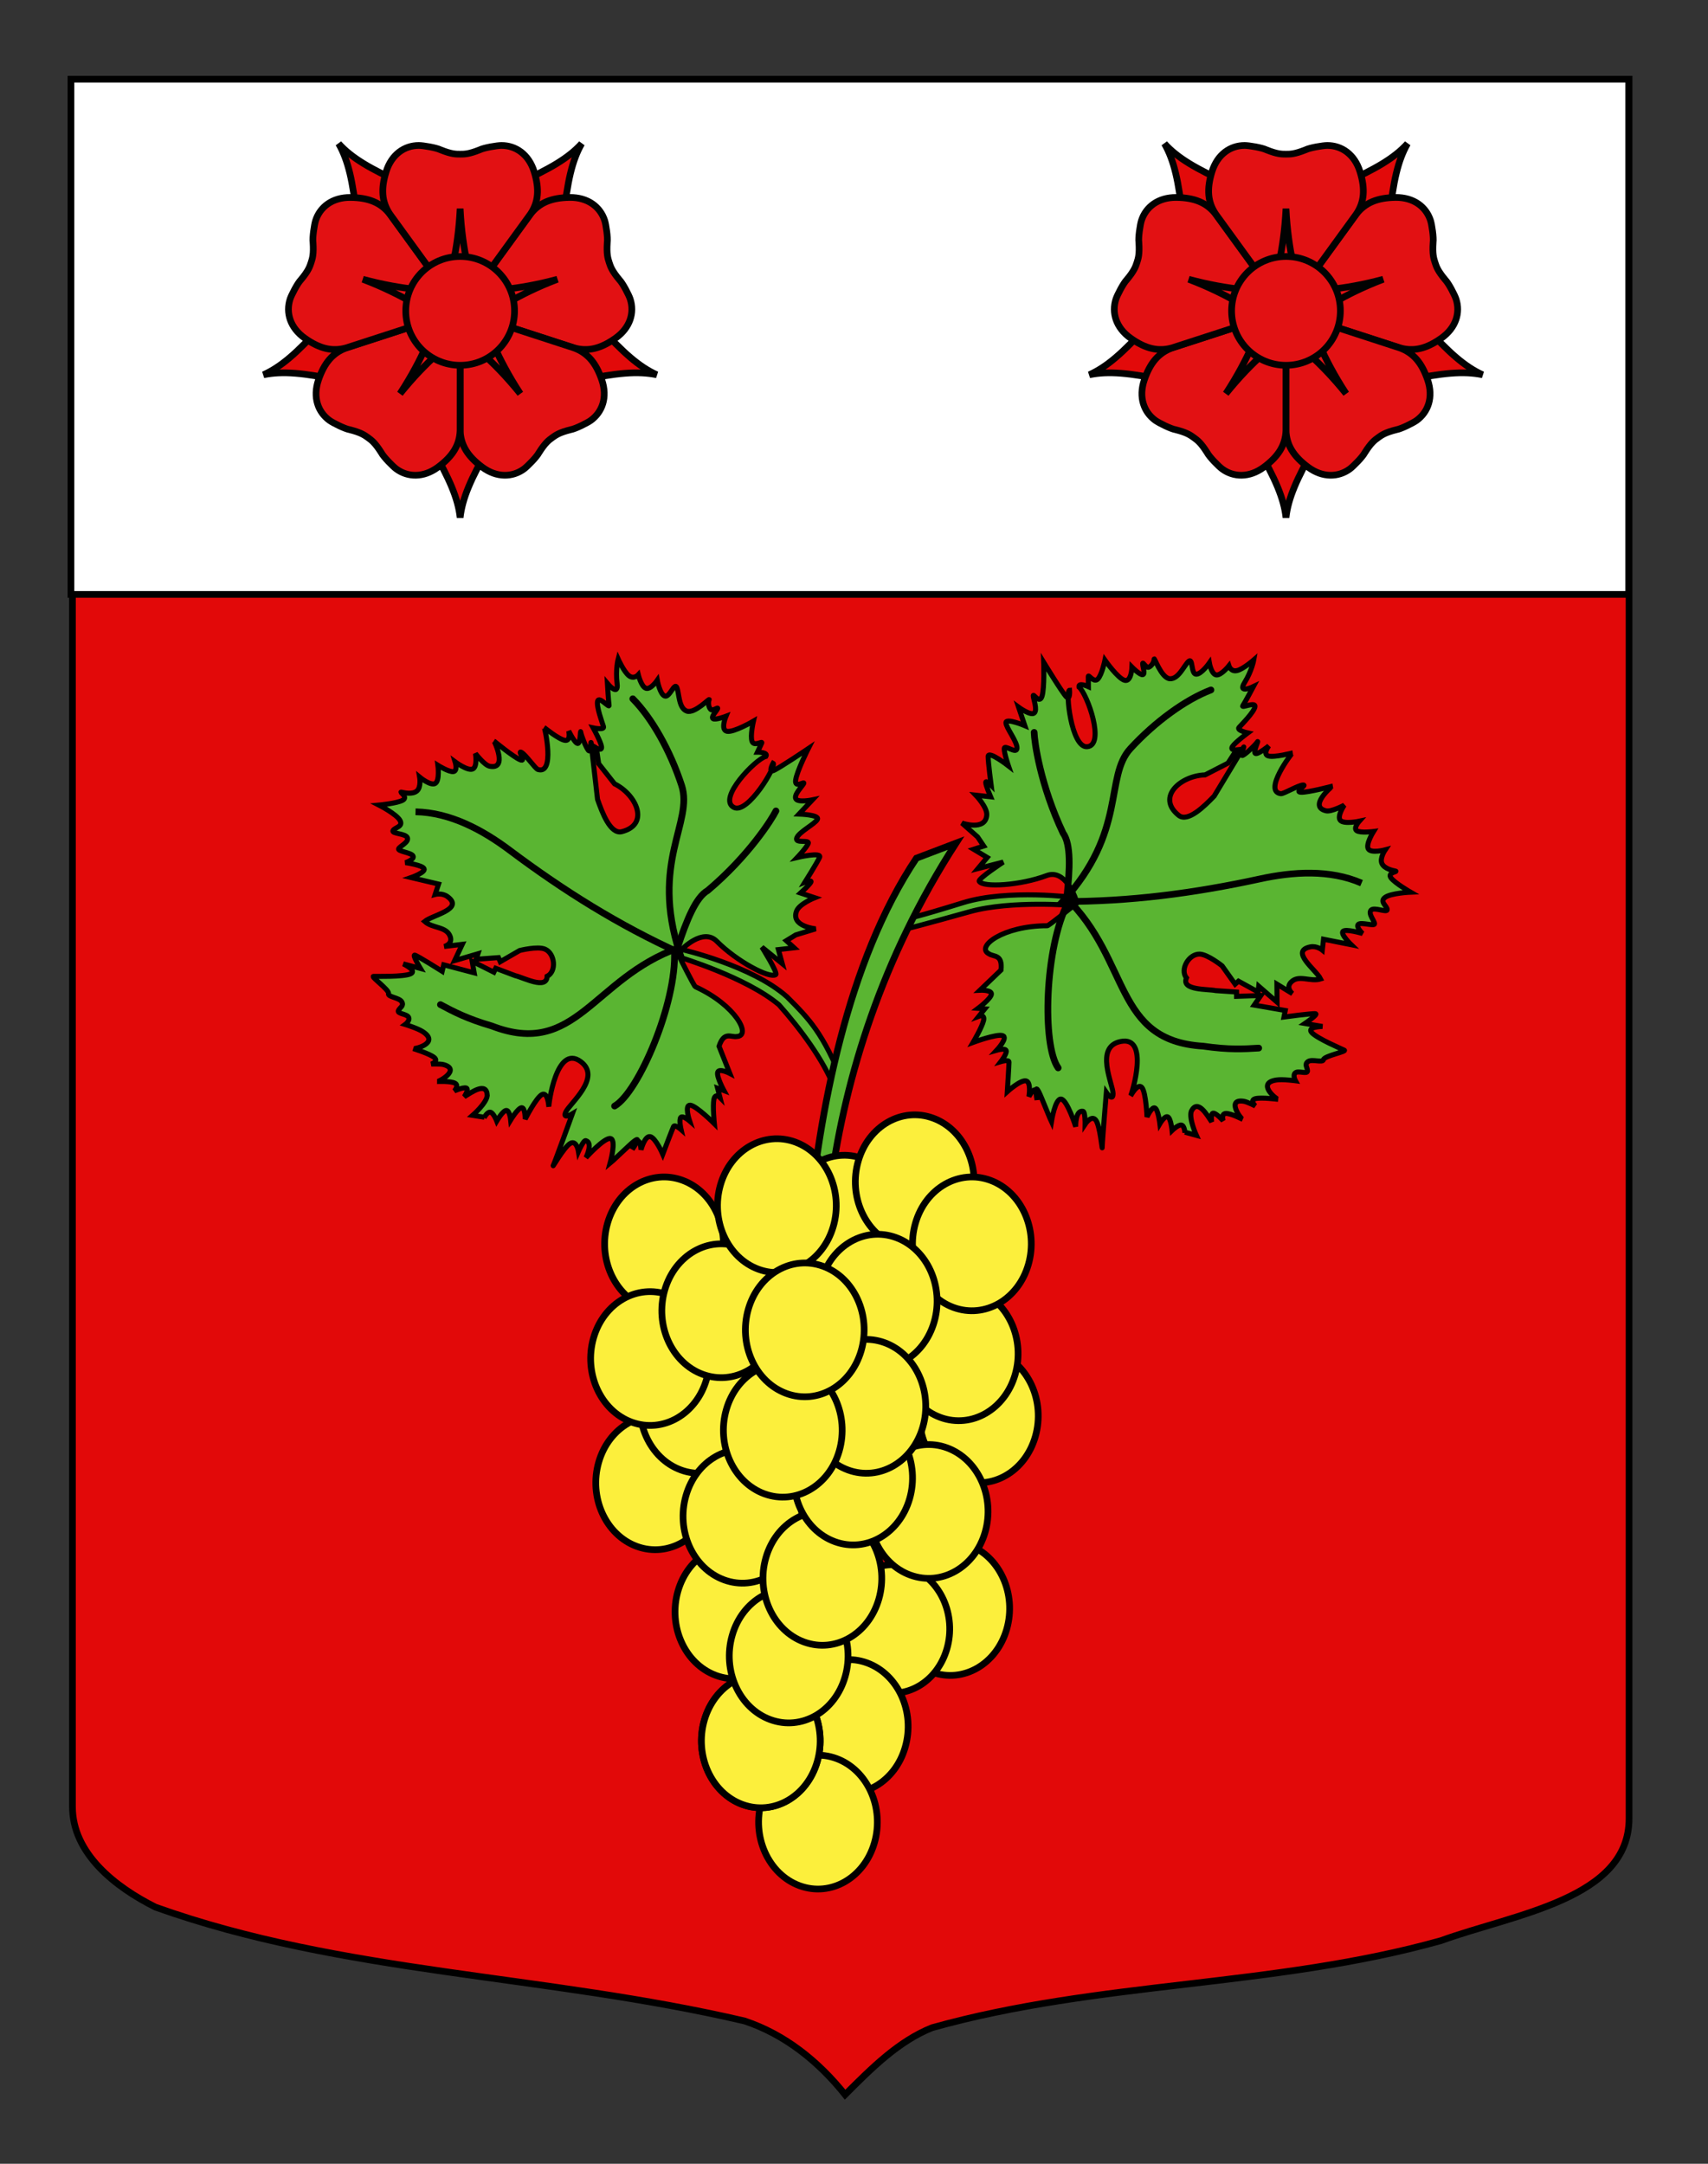
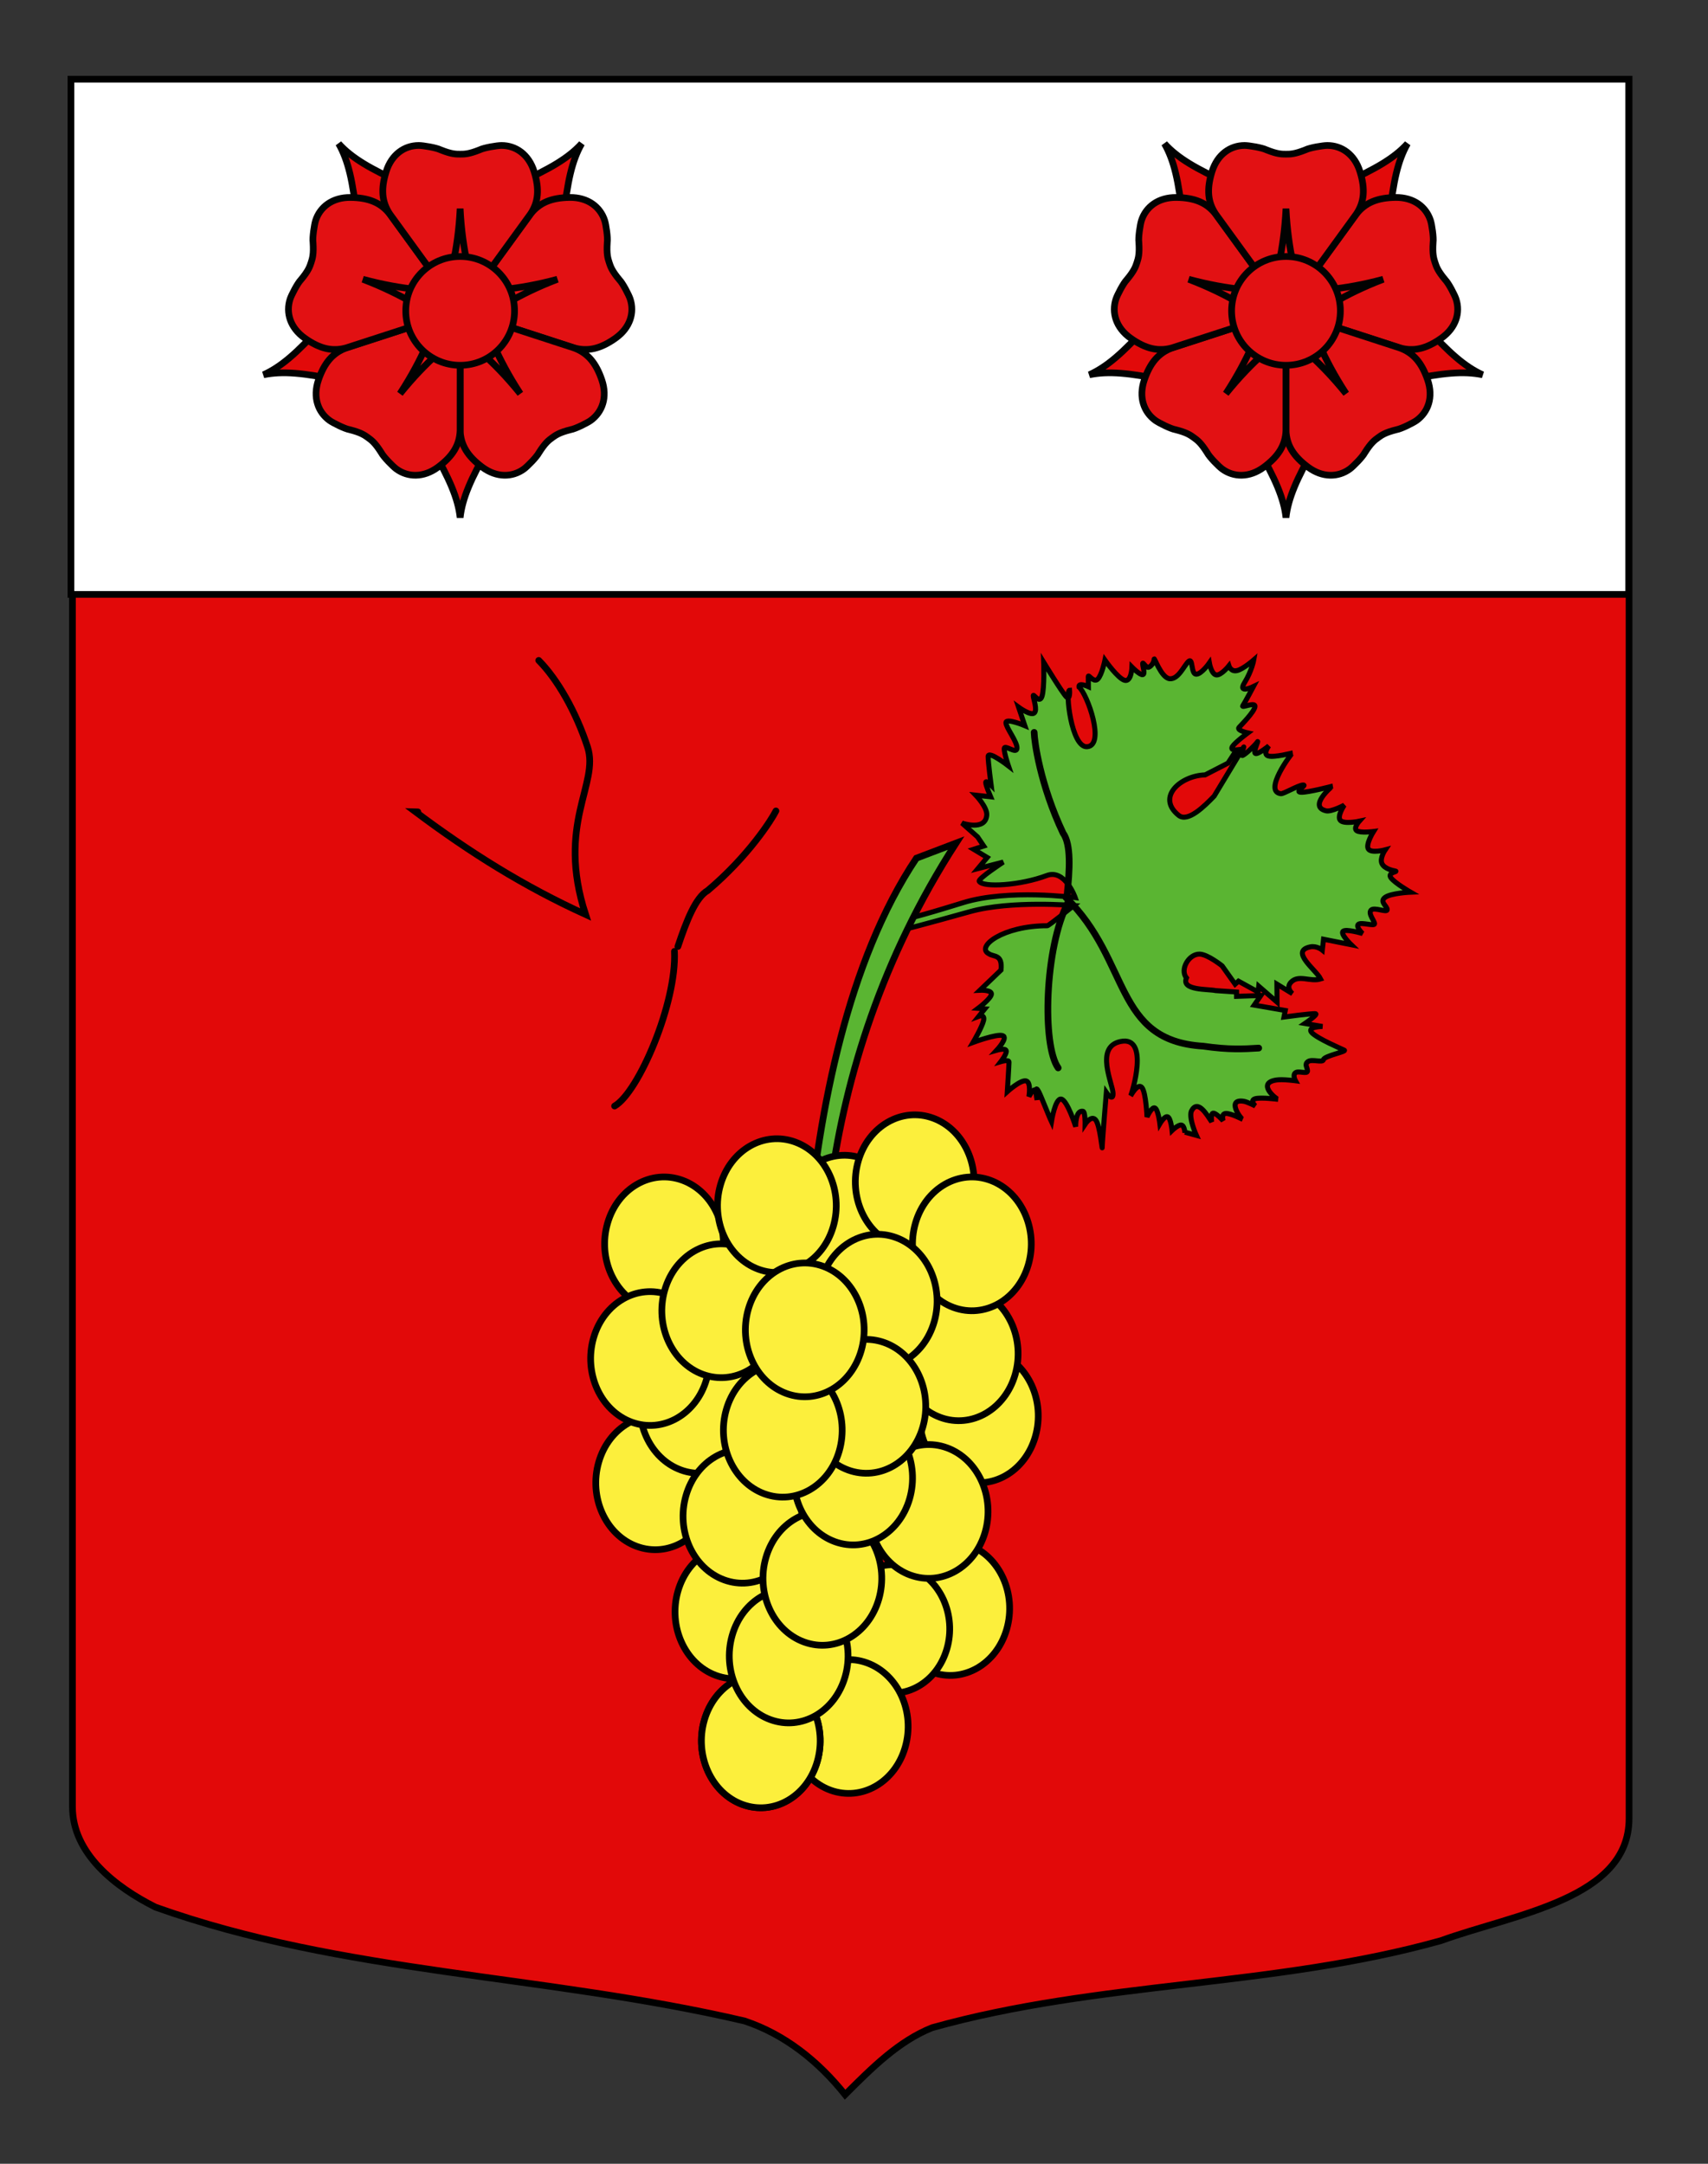
<svg xmlns="http://www.w3.org/2000/svg" version="1.1" id="Autre_blason" x="0px" y="0px" width="255.118px" height="323.15px" viewBox="0 0 255.118 323.15" enable-background="new 0 0 255.118 323.15" xml:space="preserve">
  <rect x="0" y="0" width="255.118" height="323.15" fill="#333333" stroke="none" />
  <path id="Contour_blason" fill="#E20909" stroke="#000000" d="M10.823,11.827c78,0,154.505,0,232.505,0  c0,135.583,0,149.083,0,259.75c0,12.043-17.098,14.25-28.1,18.25c-25,7-51,6-76,13c-5,2-9,6-12.999,10c-4-5-9-9-15-11  c-30-7-60-7-88-17c-6-3-12.406-8-12.406-15C10.823,246.286,10.823,148.202,10.823,11.827z" />
  <rect x="10.598" y="11.828" fill="#FFFFFF" stroke="#000000" width="232.673" height="76.942" />
  <g id="Rose">
    <g>
      <path id="Epine_5_1_" fill="#E20A0A" stroke="#010202" d="M183.133,47.287l-11.831,1.451c-3.525,3.881-5.904,6.021-8.587,7.234    c2.882-0.595,6.066-0.262,11.198,0.804l10.426-5.78L183.133,47.287z" />
      <path id="Epine_4_1_" fill="#E20A0A" stroke="#010202" d="M188.503,38.183l-5.039-10.804c-4.776-2.153-7.549-3.755-9.531-5.931    c1.457,2.558,2.125,5.688,2.695,10.899l8.72,8.128L188.503,38.183z" />
      <path id="Epine_3_1_" fill="#E20A0A" stroke="#010202" d="M198.82,40.476l8.72-8.129c0.57-5.21,1.238-8.341,2.694-10.899    c-1.982,2.176-4.754,3.778-9.531,5.931l-5.039,10.805L198.82,40.476z" />
      <path id="Epine_2_1_" fill="#E20A0A" stroke="#010202" d="M199.828,50.996l10.425,5.78c5.133-1.066,8.316-1.399,11.198-0.805    c-2.682-1.213-5.061-3.354-8.586-7.234l-11.832-1.451L199.828,50.996z" />
      <path id="Epine_1_1_" fill="#E20A0A" stroke="#010202" d="M190.133,55.205l-2.276,11.703c2.602,4.551,3.901,7.477,4.227,10.402    c0.326-2.926,1.625-5.851,4.227-10.402l-2.277-11.703H190.133z" />
    </g>
    <g>
      <path id="Petale_5_1_" fill="#E21113" stroke="#010202" d="M213.669,32.922c-0.652-2.009-2.492-3.463-5.217-3.432    c-2.723,0.031-4.529,0.786-5.859,2.481l-10.51,14.459l17.003,5.518c2.071,0.59,3.975,0.14,6.198-1.437    c2.222-1.576,2.855-3.833,2.202-5.842c-0.2-0.618-1.112-2.373-1.622-2.891c-1.121-1.345-1.321-1.963-1.522-2.582    c-0.201-0.618-0.401-1.236-0.285-2.983C214.164,35.496,213.871,33.54,213.669,32.922z" />
      <path id="Petale_4_1_" fill="#E21113" stroke="#010202" d="M211.6,62.785c1.709-1.243,2.524-3.441,1.651-6.023    c-0.871-2.581-2.146-4.065-4.168-4.803l-17-5.529l0.005,17.875c0.078,2.154,1.097,3.824,3.281,5.451s4.528,1.532,6.237,0.29    c0.525-0.383,1.912-1.791,2.248-2.438c0.933-1.479,1.459-1.863,1.984-2.244c0.527-0.383,1.052-0.766,2.749-1.194    C209.304,64.05,211.074,63.167,211.6,62.785z" />
      <path id="Petale_3_1_" fill="#E21113" stroke="#010202" d="M182.559,70.045c1.708,1.242,4.052,1.336,6.237-0.29    c2.186-1.626,3.202-3.297,3.281-5.451l0.005-17.875l-16.999,5.529c-2.023,0.738-3.298,2.222-4.17,4.803    c-0.871,2.582-0.058,4.78,1.652,6.023c0.526,0.381,2.295,1.265,3.012,1.385c1.697,0.428,2.223,0.812,2.749,1.194    c0.526,0.381,1.052,0.764,1.984,2.244C180.647,68.253,182.035,69.663,182.559,70.045z" />
      <path id="Petale_2_1_" fill="#E21113" stroke="#010202" d="M166.681,44.669c-0.653,2.009-0.02,4.267,2.203,5.842    c2.221,1.577,4.126,2.027,6.197,1.437l17.002-5.518l-10.512-14.459c-1.328-1.696-3.134-2.45-5.858-2.48    c-2.724-0.032-4.563,1.421-5.216,3.431c-0.201,0.618-0.495,2.574-0.388,3.292c0.116,1.747-0.085,2.364-0.286,2.983    c-0.201,0.618-0.401,1.236-1.521,2.581C167.793,42.296,166.882,44.051,166.681,44.669z" />
      <path id="Petale_1_1_" fill="#E21113" stroke="#010202" d="M185.908,21.726c-2.113,0-4.062,1.3-4.875,3.9    c-0.814,2.6-0.653,4.55,0.549,6.338l10.501,14.465l10.503-14.465c1.202-1.788,1.359-3.738,0.549-6.338    c-0.811-2.601-2.764-3.9-4.876-3.9c-0.649,0-2.601,0.325-3.252,0.649c-1.624,0.649-2.275,0.649-2.925,0.649    c-0.648,0-1.301,0-2.926-0.649C188.507,22.051,186.557,21.726,185.908,21.726z" />
    </g>
    <g>
      <path id="Pointe_5_1_" fill="#E21113" stroke="#010202" d="M206.613,41.708c-6.283,1.7-10.394,1.669-13.686,2.055l1.406,4.327    C197.223,46.469,200.531,44.026,206.613,41.708z" />
      <path id="Pointe_4_1_" fill="#E21113" stroke="#010202" d="M201.064,58.79c-3.56-5.452-4.8-9.372-6.184-12.383l-3.682,2.676    C193.634,51.329,196.978,53.721,201.064,58.79z" />
      <path id="Pointe_3_1_" fill="#E21113" stroke="#010202" d="M183.104,58.79c4.083-5.068,7.429-7.461,9.864-9.707l-3.681-2.676    C187.902,49.418,186.662,53.338,183.104,58.79z" />
      <path id="Pointe_2_1_" fill="#E21113" stroke="#010202" d="M177.554,41.708c6.082,2.318,9.391,4.76,12.28,6.383l1.406-4.327    C187.949,43.377,183.837,43.408,177.554,41.708z" />
      <path id="Pointe_1_1_" fill="#E21113" stroke="#010202" d="M192.083,31.153c-0.325,6.5-1.625,10.401-2.275,13.651h4.551    C193.708,41.554,192.409,37.653,192.083,31.153z" />
    </g>
    <circle id="Coeur_1_" fill="#E21113" stroke="#010202" cx="192.083" cy="46.429" r="8.125" />
  </g>
  <g id="Rose_1_">
    <g>
      <path id="Epine_5_2_" fill="#E20A0A" stroke="#010202" d="M59.78,47.287l-11.831,1.451c-3.525,3.881-5.904,6.021-8.587,7.234    c2.882-0.595,6.066-0.262,11.198,0.804l10.426-5.78L59.78,47.287z" />
      <path id="Epine_4_2_" fill="#E20A0A" stroke="#010202" d="M65.15,38.183l-5.039-10.804c-4.776-2.153-7.549-3.755-9.531-5.931    c1.457,2.558,2.125,5.688,2.695,10.899l8.72,8.128L65.15,38.183z" />
      <path id="Epine_3_2_" fill="#E20A0A" stroke="#010202" d="M75.467,40.476l8.72-8.129c0.57-5.21,1.238-8.341,2.694-10.899    c-1.982,2.176-4.754,3.778-9.531,5.931l-5.039,10.805L75.467,40.476z" />
-       <path id="Epine_2_2_" fill="#E20A0A" stroke="#010202" d="M76.475,50.996l10.425,5.78c5.133-1.066,8.316-1.399,11.198-0.805    c-2.682-1.213-5.061-3.354-8.586-7.234L77.68,47.286L76.475,50.996z" />
      <path id="Epine_1_2_" fill="#E20A0A" stroke="#010202" d="M66.78,55.205l-2.276,11.703c2.602,4.551,3.901,7.477,4.227,10.402    c0.326-2.926,1.625-5.851,4.227-10.402L70.68,55.205H66.78z" />
    </g>
    <g>
      <path id="Petale_5_2_" fill="#E21113" stroke="#010202" d="M90.316,32.922c-0.652-2.009-2.492-3.463-5.217-3.432    c-2.723,0.031-4.529,0.786-5.859,2.481L68.73,46.43l17.003,5.518c2.071,0.59,3.975,0.14,6.198-1.437    c2.222-1.576,2.855-3.833,2.202-5.842c-0.2-0.618-1.112-2.373-1.622-2.891c-1.121-1.345-1.321-1.963-1.522-2.582    c-0.201-0.618-0.401-1.236-0.285-2.983C90.811,35.496,90.518,33.54,90.316,32.922z" />
      <path id="Petale_4_2_" fill="#E21113" stroke="#010202" d="M88.247,62.785c1.709-1.243,2.524-3.441,1.651-6.023    c-0.871-2.581-2.146-4.065-4.168-4.803l-17-5.529l0.005,17.875c0.078,2.154,1.097,3.824,3.281,5.451s4.528,1.532,6.237,0.29    c0.525-0.383,1.912-1.791,2.248-2.438c0.933-1.479,1.459-1.863,1.984-2.244c0.527-0.383,1.052-0.766,2.749-1.194    C85.951,64.05,87.721,63.167,88.247,62.785z" />
      <path id="Petale_3_2_" fill="#E21113" stroke="#010202" d="M59.206,70.045c1.708,1.242,4.052,1.336,6.237-0.29    c2.186-1.626,3.202-3.297,3.281-5.451l0.005-17.875L51.73,51.959c-2.023,0.738-3.298,2.222-4.17,4.803    c-0.871,2.582-0.058,4.78,1.652,6.023c0.526,0.381,2.295,1.265,3.012,1.385c1.697,0.428,2.223,0.812,2.749,1.194    c0.526,0.381,1.052,0.764,1.984,2.244C57.294,68.253,58.682,69.663,59.206,70.045z" />
      <path id="Petale_2_2_" fill="#E21113" stroke="#010202" d="M43.328,44.669c-0.653,2.009-0.02,4.267,2.203,5.842    c2.221,1.577,4.126,2.027,6.197,1.437l17.002-5.518L58.219,31.972c-1.328-1.696-3.134-2.45-5.858-2.48    c-2.724-0.032-4.563,1.421-5.216,3.431c-0.201,0.618-0.495,2.574-0.388,3.292c0.116,1.747-0.085,2.364-0.286,2.983    c-0.201,0.618-0.401,1.236-1.521,2.581C44.44,42.296,43.529,44.051,43.328,44.669z" />
      <path id="Petale_1_2_" fill="#E21113" stroke="#010202" d="M62.555,21.726c-2.113,0-4.062,1.3-4.875,3.9    c-0.814,2.6-0.653,4.55,0.549,6.338L68.729,46.43l10.503-14.465c1.202-1.788,1.359-3.738,0.549-6.338    c-0.811-2.601-2.764-3.9-4.876-3.9c-0.649,0-2.601,0.325-3.252,0.649c-1.624,0.649-2.275,0.649-2.925,0.649    c-0.648,0-1.301,0-2.926-0.649C65.154,22.051,63.204,21.726,62.555,21.726z" />
    </g>
    <g>
      <path id="Pointe_5_2_" fill="#E21113" stroke="#010202" d="M83.26,41.708c-6.283,1.7-10.394,1.669-13.686,2.055l1.406,4.327    C73.87,46.469,77.178,44.026,83.26,41.708z" />
      <path id="Pointe_4_2_" fill="#E21113" stroke="#010202" d="M77.711,58.79c-3.56-5.452-4.8-9.372-6.184-12.383l-3.682,2.676    C70.281,51.329,73.625,53.721,77.711,58.79z" />
      <path id="Pointe_3_2_" fill="#E21113" stroke="#010202" d="M59.751,58.79c4.083-5.068,7.429-7.461,9.864-9.707l-3.681-2.676    C64.549,49.418,63.309,53.338,59.751,58.79z" />
      <path id="Pointe_2_2_" fill="#E21113" stroke="#010202" d="M54.201,41.708c6.082,2.318,9.391,4.76,12.28,6.383l1.406-4.327    C64.596,43.377,60.484,43.408,54.201,41.708z" />
      <path id="Pointe_1_2_" fill="#E21113" stroke="#010202" d="M68.73,31.153c-0.325,6.5-1.625,10.401-2.275,13.651h4.551    C70.355,41.554,69.056,37.653,68.73,31.153z" />
    </g>
    <circle id="Coeur_2_" fill="#E21113" stroke="#010202" cx="68.73" cy="46.429" r="8.125" />
  </g>
  <g id="Grappe_de_raisin">
    <g id="Feuille_G">
-       <path id="Feuille" fill="#5AB532" stroke="#000000" stroke-width="0.75" d="M124.622,162.466    c-1.599-4.13-5.063-8.794-8.261-12.392c-4.874-4.124-14.857-7.12-14.857-7.12s2.161,4.315,2.354,4.405    c6.032,2.752,8.441,7.319,6.209,7.437c-0.91,0.154-1.899-0.83-2.667,1.457l1.611,4.057c0,0-1.587-0.825-1.807-0.182    c-0.217,0.642,0.931,2.75,0.931,2.75l-0.947-0.352l0.354,1.38c0,0-0.695-0.708-0.906,0.27c-0.21,0.974,0.064,3.64,0.064,3.64    s-2.667-2.656-3.593-2.761c-0.925-0.102-0.106,2.355-0.106,2.355s-0.989-0.857-1.305-0.536c-0.317,0.321,0.032,1.821,0.032,1.821    s-0.942-0.832-1.126-0.444c-0.182,0.391-1.606,4.126-1.606,4.126s-1.067-2.46-1.878-2.625c-0.814-0.165-1.37,1.964-1.37,1.964    s-0.07-1.271-0.399-1.285c-0.326-0.015-0.91,1.229-0.91,1.229s2.053-2.945-0.539-0.512c-2.588,2.433-2.773,2.581-2.773,2.581    s0.974-3.48,0.073-3.693c-0.901-0.21-3.677,2.851-3.677,2.851s1.113-2.243-0.026-2.539c-0.347-0.094-1.094,1.617-1.094,1.617    s-0.27-1.731-1.209-1.208c-0.942,0.521-2.829,3.88-2.552,3.294c0.276-0.586,2.853-7.717,2.853-7.717s-1.53,0.921-0.99-0.254    c0.577-1.262,5.452-5.185,2.217-7.55c-3.619-2.647-4.787,6.411-4.742,6.767c0,0-0.141-2.298-1.026-1.833    c-0.883,0.461-2.51,3.675-2.51,3.675s0.015-1.739-0.528-1.708c-0.543,0.03-1.638,1.826-1.638,1.826s-0.147-1.459-0.667-1.416    c-0.521,0.042-1.414,1.578-1.414,1.578s-0.464-1.198-0.938-1.313c-0.472-0.117-0.956,0.845-0.956,0.845l0.047-0.096l-1.758-0.279    c0,0,2.089-1.819,2.187-2.972c-0.081-2.103-2.32-0.493-3.432,0.185c0,0,0.775-1.176,0.28-1.303    c-0.495-0.127-1.764,0.441-1.764,0.441s0.74-0.803,0.099-1.155c-0.64-0.35-2.66-0.252-2.66-0.252    c0.335,0.02,3.539-1.797,0.965-2.523c-0.483-0.137-1.851-0.083-1.851-0.083s1.131-0.396,0.457-0.974    c-0.675-0.577-3.151-1.336-3.151-1.336c0.268,0.091,4.027-0.843,1.416-2.539c-0.763-0.495-2.611-1.066-2.611-1.066    s0.759-0.553,0.505-1.072c-0.257-0.518-1.757-0.519-1.53-1.004c0.231-0.486,0.876-0.677,0.508-1.311    c-0.369-0.634-2.118-0.699-1.979-1.229c0.141-0.534-2.691-2.554-2.237-2.567c0.451-0.013,4.401,0.099,5.511-0.367    c1.107-0.465-1.075-1.5-1.075-1.5l2.57,0.685c0,0-1.25-2.072-0.845-1.989c0.407,0.083,4.093,2.412,4.093,2.412l0.229-0.965    l4.554,1.196l-0.303-1.718l3.24,1.622l0.274-0.583l2.925,1.106c1.128,0.235,4.717,2.167,4.753,0.091    c1.453-0.715,1.178-3.427-0.321-4.059c-1.116-0.47-3.772,0.205-3.772,0.205l-2.901,1.676l-0.267-0.614l-3.345,0.25l0.276-0.822    l-3.483,1.022l1.145-2.434l-2.711,0.327c0,0,1.31-0.323,0.916-1.468c-0.544-1.565-2.633-1.198-3.824-2.275    c1.183-0.971,5.947-1.835,3.414-3.706c-0.817-0.603-1.849-0.325-1.849-0.325l0.509-1.549l-4.101-0.974c0,0,2.16-0.752,1.948-1.307    c-0.208-0.557-2.792-0.917-2.792-0.917s1.392-0.477,1.135-0.997c-0.254-0.519-2.341-0.689-2.157-1.081    c0.183-0.39,1.529-0.95,1.32-1.625c-0.21-0.676-2.389-0.594-2.159-1.08c0.229-0.487,1.572-0.566,1.051-1.521    c-0.523-0.955-3.147-2.296-3.147-2.296s2.738-0.256,3.572-0.738c0.838-0.483-0.625-1.276-0.216-1.193    c0.404,0.083,1.624,0.393,2.302-0.169c0.682-0.56,0.42-2.075,0.42-2.075s1.661,1.372,2.342,0.933    c0.68-0.441,0.383-2.698,0.383-2.698s1.695,1.061,2.341,0.932c0.644-0.127,0.236-1.445,0.236-1.445s1.853,1.379,2.611,1.068    c0.759-0.313,0.423-2.315,0.423-2.315s1.323,1.735,2.108,1.896c2.757,0.567,0.722-3.729,0.659-3.762c0,0,2.885,2.379,3.908,2.801    c1.024,0.422-0.476-1.473,0.188-1.111c0.664,0.364,2.069,2.436,2.462,2.559c2.592,0.817,1.045-6.215,0.947-6.265    c0,0,2.189,1.791,3.1,1.915c0.915,0.127,0.554-1.407,0.554-1.407s0.889,1.83,1.341,1.874c0.45,0.045,0.378-2.218,0.462-1.692    c0.086,0.524,0.763,2.277,1.155,2.744c0.392,0.469,0.331-2.12,0.413-0.876l0.937,8.169c0.69,1.968,1.917,5.261,3.628,4.827    c4.195-1.066,2.217-5.506-1.085-7.143l-2.372-3.011l-0.344-2.338c0,0,0.888,0.535,0.769-0.218    c-0.118-0.75-1.243-2.789-1.243-2.789s1.713,0.377,1.537-0.193c-0.18-0.57-1.087-3.011-0.878-3.809    c0.211-0.797,1.799,1.143,1.713,0.617c-0.087-0.525-0.25-3.252-0.25-3.252s1.703,2.056,1.447,0.001    c-0.257-2.053,0.159-3.648,0.159-3.648s0.857,1.903,1.607,2.49c0.753,0.587,1.401-0.142,1.401-0.142s0.451,1.819,1.159,2.024    c0.71,0.204,1.678-1.205,1.678-1.205s0.379,2.084,1.112,2.361c0.733,0.279,1.46-2.154,1.815-1.255    c0.354,0.897,0.261,3.048,1.466,3.502c1.203,0.449,3.537-2.08,3.35-1.689c-0.181,0.388-0.096,1.094,0.219,1.429    c0.312,0.339,1.22-0.468,1.037-0.081c-0.183,0.39-1.001,1.184-0.687,1.461c0.314,0.278,1.945-0.35,1.945-0.35    s-0.862,2.065,0.164,2.249c1.024,0.184,3.939-1.517,3.939-1.517s-0.514,2.21-0.204,3.027c0.31,0.816,1.626-0.149,1.445,0.243    c-0.186,0.39-0.642,1.362-0.642,1.362s1.67-0.005,1.262,0.632c-1.547,0.398-7.277,6.3-4.797,7.614    c2.086,1.108,6.463-6.299,5.872-6.593c0,0-0.776,1.415,0.038,1.102c0.814-0.317,5.213-3.285,5.213-3.285s-1.715,3.412-1.884,4.71    c-0.167,1.299,1.399,0.099,1.213,0.488c-0.183,0.391-1.511,1.679-1.188,2.292c0.323,0.614,2.484,0.16,2.484,0.16l-2.003,2.125    c0,0,3.068,0.096,2.75,0.779c-0.323,0.681-2.747,1.874-3.092,2.784c-0.345,0.91,2.032,0.174,1.711,0.856    c-0.323,0.683-1.64,2.067-1.64,2.067s3.753-0.888,3.341-0.011c-0.414,0.876-2.194,3.714-2.194,3.714s1.087-0.418,0.902-0.027    c-0.184,0.389-1.545,1.629-1.545,1.629l2.115,0.7c0,0-2.307,0.912-2.721,2.005c-0.876,2.302,2.869,2.641,2.869,2.641l-2.985,0.91    l-1.405,0.861l1.168,1.065l-2.353,0.267l0.572,2.091l-3.038-2.46c0,0,2.421,3.852,2.074,4.104    c-0.904,0.652-5.878-2.009-8.812-4.976c-2.061-2.09-5.244,1.224-5.244,1.224s10.493,2.387,15.74,7.075    c3.331,3.332,5.33,5.33,8.394,12.925L124.622,162.466z" />
      <g id="Nervures">
-         <path id="path5953" fill="none" stroke="#000000" stroke-linecap="round" d="M62.416,121.252l-0.348-0.01     c5.167,0.092,10.015,2.705,14.052,5.732c8.128,6.091,16.298,11.191,25.396,15.332c-4.402-13.543,2.088-19.506,0.303-24.987     c-1.708-5.234-4.475-10.104-7.299-12.958" />
+         <path id="path5953" fill="none" stroke="#000000" stroke-linecap="round" d="M62.416,121.252l-0.348-0.01     c8.128,6.091,16.298,11.191,25.396,15.332c-4.402-13.543,2.088-19.506,0.303-24.987     c-1.708-5.234-4.475-10.104-7.299-12.958" />
        <path id="path5959" fill="none" stroke="#000000" stroke-linecap="round" d="M101.254,141.357     c1.293-3.866,2.656-7.343,4.467-8.37c6.094-5.139,9.579-10.649,10.177-11.879" />
        <path id="path5957" fill="none" stroke="#000000" stroke-linecap="round" d="M100.739,142.08     c0.356,7.679-5.345,21.042-8.94,23.104" />
-         <path id="path5955" fill="none" stroke="#000000" stroke-linecap="round" d="M101.335,141.561     c-12.762,4.549-15.323,16.515-27.88,11.662c-3.766-1.1-5.705-2.144-7.667-3.186" />
      </g>
    </g>
    <g id="Feuille_D">
      <path id="Feuille_1_" fill="#5AB532" stroke="#000000" stroke-width="0.75" d="M133.854,137.542    c4.798-1.776-4.193,1.661,10.018-2.734c6.726-2.082,16.73-0.756,16.73-0.756s-1.516-4.337-4.263-3.293    c-3.897,1.478-9.528,1.827-10.078,0.86c-0.215-0.375,3.594-2.871,3.594-2.871l-3.789,0.975l1.39-1.664l-2.025-1.22l1.506-0.485    l-0.923-1.367l-2.336-2.069c0,0,3.548,1.25,3.71-1.208c0.077-1.167-1.643-2.956-1.643-2.956l2.217,0.245    c0,0-0.724-1.696-0.728-2.126c-0.006-0.431,0.808,0.402,0.808,0.402s-0.439-3.323-0.447-4.29    c-0.014-0.968,3.032,1.399,3.032,1.399s-0.625-1.808-0.634-2.561c-0.007-0.753,1.849,0.903,1.913-0.069    c0.062-0.971-1.645-3.063-1.653-3.816c-0.009-0.754,2.822,0.438,2.822,0.438l-0.936-2.766c0,0,1.775,1.308,2.324,0.885    c0.55-0.423-0.123-2.148-0.131-2.578c-0.002-0.431,0.923,1.312,1.312,0.062c0.386-1.252,0.245-5.069,0.245-5.069    s2.766,4.531,3.377,5.156s0.491-0.985,0.491-0.985c-0.659,0.021,0.24,8.579,2.601,8.439c2.798-0.166,0.043-7.914-1.197-8.92    c-0.108-0.749,1.407-0.049,1.407-0.049s-0.01-1.078-0.015-1.508c-0.006-0.43,0.791,0.994,1.413,0.382    c0.621-0.616,1.074-2.837,1.074-2.837s1.941,2.756,2.952,3.017c1.007,0.261,1.084-1.977,1.084-1.977s1.222,1.248,1.622,1.127    c0.401-0.123-0.015-1.185-0.02-1.614c-0.004-0.43,0.488,0.682,0.913,0.505c0.425-0.175,0.794-0.782,0.793-1.212    c-0.007-0.431,1.06,2.842,2.344,2.932c1.283,0.09,2.093-1.905,2.788-2.575c0.697-0.67,0.348,1.845,1.128,1.897    c0.782,0.053,1.994-1.685,1.994-1.685s0.294,1.685,1.025,1.793c0.73,0.108,1.894-1.357,1.894-1.357s0.288,0.931,1.219,0.71    c0.927-0.222,2.498-1.597,2.498-1.597s-0.285,1.624-1.373,3.385c-1.088,1.762,1.315,0.6,1.315,0.6s-1.285,2.414-1.58,2.854    c-0.298,0.441,1.955-0.662,1.814,0.151c-0.143,0.812-1.983,2.654-2.384,3.098c-0.398,0.444,1.318,0.815,1.318,0.815    s-1.871,1.385-2.292,2.018c-0.419,0.635,0.609,0.516,0.609,0.516l-1.286,1.984l-3.408,1.751c-3.684,0.117-7.327,3.332-3.958,6.044    c1.374,1.107,3.861-1.377,5.309-2.879l4.246-7.039c0.593-1.1-0.54,1.229,0.014,0.969c0.551-0.263,1.896-1.576,2.189-2.016    c0.299-0.441-0.711,1.586-0.282,1.731c0.429,0.148,1.999-1.146,1.999-1.146s-0.966,1.244-0.083,1.511    c0.882,0.264,3.618-0.454,3.618-0.454c-0.11,0.004-4.441,5.756-1.745,6.091c0.409,0.051,2.549-1.247,3.305-1.301    c0.754-0.053-1.397,1.045-0.289,1.086c1.105,0.042,4.717-0.922,4.717-0.922c-0.071,0.004-3.71,3.065-0.965,3.696    c0.78,0.179,2.705-0.849,2.705-0.849s-1.138,1.681-0.578,2.28c0.56,0.6,2.819,0.115,2.819,0.115s-0.921,1.03-0.389,1.415    c0.533,0.384,2.519,0.125,2.519,0.125s-1.211,1.928-0.774,2.611c0.437,0.685,2.518,0.126,2.518,0.126s-0.867,1.27-0.481,2.062    c0.387,0.794,1.624,1.019,2.024,1.113c0.405,0.093-1.257,0.206-0.691,0.994c0.559,0.787,2.938,2.157,2.938,2.157    s-2.941,0.129-3.813,0.781c-0.872,0.647,0.316,1.28,0.323,1.817c0.003,0.538-1.941-0.441-2.413,0.085    c-0.473,0.528,0.52,1.598,0.524,2.027c0.003,0.429-1.964-0.28-2.414,0.085c-0.447,0.365,0.621,1.378,0.621,1.378    s-2.501-0.746-2.922-0.327c-0.422,0.419,1.228,2.001,1.228,2.001l-4.136-0.822l-0.18,1.622c0,0-0.824-0.685-1.816-0.476    c-3.084,0.648,0.889,3.415,1.562,4.788c-1.532,0.484-3.277-0.717-4.424,0.481c-0.836,0.877,0.223,1.714,0.223,1.714l-2.33-1.424    l0.026,2.689l-2.739-2.378l-0.09,0.865l-2.938-1.619l-0.499,0.448l-1.94-2.731c0,0-2.139-1.718-3.348-1.757    c-1.624-0.05-3.003,2.304-1.98,3.559c-0.831,1.902,3.238,1.637,4.363,1.891l3.121,0.212l0.004,0.647l3.623-0.128l-0.991,1.435    l4.637,0.805l-0.191,0.974c0,0,4.321-0.585,4.725-0.49c0.405,0.094-1.594,1.456-1.594,1.456l2.622,0.445    c0,0-2.413,0.035-1.602,0.918c0.814,0.886,4.456,2.427,4.86,2.625c0.405,0.201-3.008,0.86-3.105,1.403    c-0.094,0.54-1.711-0.13-2.311,0.295c-0.598,0.423-0.09,0.864-0.083,1.402c0.006,0.538-1.362-0.087-1.808,0.277    c-0.45,0.366,0.011,1.187,0.011,1.187s-1.918-0.252-2.817-0.118c-3.081,0.455-0.047,2.87,0.231,2.897c0,0-2.571-0.339-3.426-0.096    c-0.849,0.248,0.016,1.076,0.016,1.076s-1.224-0.616-1.718-0.692c-2.646-0.409-0.487,2.573-0.174,2.696    c0,0-1.796-0.932-2.523-0.877c-0.731,0.052-0.393,1.087-0.393,1.087s-0.916-1.041-1.418-1.13c-0.505-0.09-0.289,1.3-0.289,1.3    c-0.729-1.079-2.095-3.477-3.042-1.598c-0.392,1.09,0.752,3.613,0.752,3.613l-1.716-0.477l0.004,0.107    c0,0-0.039-1.078-0.519-1.167c-0.479-0.091-1.398,0.806-1.398,0.806s-0.171-1.77-0.627-2.024    c-0.454-0.254-1.197,1.013-1.197,1.013s-0.245-2.089-0.727-2.342c-0.481-0.255-1.193,1.332-1.193,1.332s-0.142-3.599-0.753-4.387    c-0.612-0.787-1.697,1.243-1.697,1.243c0.189-0.305,2.895-9.028-1.497-8.125c-3.927,0.806-1.124,6.401-1.122,7.786    c0,1.296-1.007-0.179-1.007-0.179s-0.624,7.557-0.616,8.205c0.01,0.647-0.312-3.19-0.949-4.058    c-0.639-0.866-1.604,0.596-1.604,0.596s0.031-1.865-0.322-1.926c-1.158-0.203-1.081,2.298-1.081,2.298s-1.249-3.938-2.157-4.119    c-0.907-0.185-1.472,3.389-1.472,3.389s-0.102-0.212-1.448-3.501c-1.343-3.29-0.701,0.241-0.701,0.241s-0.016-1.372-0.317-1.494    c-0.304-0.124-0.896,0.999-0.896,0.999s0.38-2.166-0.428-2.352c-0.808-0.188-2.799,1.605-2.799,1.605s0.258-3.991,0.252-4.421    c-0.005-0.427-1.209-0.063-1.209-0.063s0.944-1.219,0.788-1.642c-0.155-0.424-1.409-0.058-1.409-0.058s1.766-1.895,0.88-2.184    c-0.882-0.292-4.415,1.017-4.415,1.017s1.359-2.31,1.575-3.285c0.215-0.976-0.711-0.621-0.711-0.621l0.893-1.108l-1.008-0.074    c0,0,1.922-1.44,1.991-2.116c0.067-0.675-1.719-0.585-1.719-0.585l3.152-3.019c0.249-2.399-1.056-1.916-1.821-2.434    c-1.979-1.035,2.11-4.188,8.741-4.183c0.213,0.001,3.974-3.022,3.974-3.022s-9.408-0.801-15.558,0.925    c-14.785,4.141-8.957,2.183-11.622,3.338L133.854,137.542z" />
      <g id="Nervures_1_">
-         <path id="path5953_1_" fill="none" stroke="#000000" stroke-linecap="round" d="M180.874,103.041     c-3.753,1.423-8.295,4.699-12.025,8.75c-3.903,4.24-0.48,12.363-10.116,22.847c9.996,0.02,19.548-1.222,29.473-3.379     c4.929-1.073,10.424-1.435,15.161,0.629l-0.32-0.133" />
        <path id="path5959_1_" fill="none" stroke="#000000" stroke-linecap="round" d="M154.468,109.379     c0.03,1.364,0.909,7.828,4.314,15.033c1.221,1.69,1.015,5.418,0.582,9.471" />
        <path id="path5957_1_" fill="none" stroke="#000000" stroke-linecap="round" d="M158.054,159.486     c-2.413-3.372-2.04-17.896,1.479-24.73" />
        <path id="path5955_1_" fill="none" stroke="#000000" stroke-linecap="round" d="M188.009,156.527     c-2.22,0.136-4.416,0.278-8.299-0.289c-13.437-0.811-10.789-12.757-20.503-22.203" />
      </g>
    </g>
    <path id="Tige" fill="#5AB532" stroke="#000000" d="M142.799,125.914c-22.249,34.425-21.418,70.799-18.342,88.436l-4.632,3.404   c0,0-3.54-58.835,17.057-89.588L142.799,125.914z" />
    <g id="Grappe">
      <path id="path5965" fill="#FCEF3C" stroke="#000000" stroke-linecap="round" stroke-linejoin="round" d="M143.467,220.958    c-4.659-1.707-7.206-7.348-5.689-12.593c1.518-5.245,6.521-8.115,11.177-6.409c4.659,1.709,7.203,7.347,5.687,12.593    c-1.512,5.243-6.505,8.11-11.162,6.414" />
      <path id="path5967" fill="#FCEF3C" stroke="#000000" stroke-linecap="round" stroke-linejoin="round" d="M140.454,211.681    c-4.658-1.71-7.204-7.349-5.688-12.595c1.519-5.247,6.522-8.113,11.179-6.408c4.656,1.708,7.202,7.347,5.688,12.59    c-1.516,5.243-6.508,8.116-11.165,6.419" />
      <path id="path5969" fill="#FCEF3C" stroke="#000000" stroke-linecap="round" stroke-linejoin="round" d="M123.373,192.021    c-4.654-1.705-7.201-7.343-5.687-12.589c1.514-5.246,6.52-8.113,11.177-6.408c4.655,1.709,7.206,7.347,5.688,12.591    c-1.516,5.24-6.509,8.108-11.163,6.41" />
      <path id="path5971" fill="#FCEF3C" stroke="#000000" stroke-linecap="round" stroke-linejoin="round" d="M96.44,195.265    c-4.662-1.71-7.211-7.347-5.69-12.593c1.514-5.245,6.525-8.111,11.183-6.406c4.655,1.709,7.204,7.343,5.686,12.592    c-1.515,5.238-6.506,8.105-11.166,6.411" />
      <path id="path5973" fill="#FCEF3C" stroke="#000000" stroke-linecap="round" stroke-linejoin="round" d="M133.885,185.988    c-4.658-1.709-7.207-7.345-5.688-12.591c1.516-5.246,6.519-8.114,11.177-6.411c4.658,1.71,7.205,7.348,5.688,12.593    c-1.515,5.237-6.507,8.109-11.162,6.412" />
      <path id="path5975" fill="#FCEF3C" stroke="#000000" stroke-linecap="round" stroke-linejoin="round" d="M142.422,195.265    c-4.656-1.71-7.201-7.347-5.686-12.593c1.516-5.245,6.521-8.111,11.179-6.406c4.655,1.709,7.201,7.343,5.686,12.592    c-1.514,5.238-6.509,8.105-11.164,6.411" />
      <path id="path5977" fill="#FCEF3C" stroke="#000000" stroke-linecap="round" stroke-linejoin="round" d="M95.125,230.951    c-4.663-1.708-7.213-7.346-5.695-12.593c1.517-5.247,6.526-8.119,11.182-6.411c4.66,1.706,7.208,7.346,5.692,12.594    c-1.516,5.241-6.51,8.109-11.169,6.413" />
      <path id="path5979" fill="#FCEF3C" stroke="#000000" stroke-linecap="round" stroke-linejoin="round" d="M101.696,219.53    c-4.657-1.704-7.208-7.345-5.691-12.592c1.521-5.245,6.523-8.115,11.18-6.409c4.658,1.708,7.204,7.347,5.688,12.591    c-1.516,5.243-6.508,8.11-11.163,6.418" />
      <path id="path5981" fill="#FCEF3C" stroke="#000000" stroke-linecap="round" stroke-linejoin="round" d="M94.354,212.392    c-4.664-1.705-7.211-7.345-5.696-12.59c1.519-5.248,6.531-8.115,11.188-6.412c4.656,1.708,7.204,7.347,5.688,12.594    c-1.515,5.24-6.508,8.11-11.17,6.412" />
      <path id="path5983" fill="#FCEF3C" stroke="#000000" stroke-linecap="round" stroke-linejoin="round" d="M128.357,203.83    c-4.657-1.711-7.205-7.346-5.688-12.594c1.516-5.246,6.521-8.116,11.176-6.409c4.657,1.708,7.203,7.348,5.688,12.593    c-1.516,5.243-6.507,8.111-11.164,6.414" />
      <path id="path5985" fill="#FCEF3C" stroke="#000000" stroke-linecap="round" stroke-linejoin="round" d="M104.98,205.255    c-4.655-1.705-7.206-7.343-5.69-12.592c1.519-5.246,6.523-8.115,11.178-6.407c4.659,1.706,7.206,7.346,5.688,12.591    c-1.514,5.242-6.509,8.11-11.164,6.412" />
      <path id="path5987" fill="#FCEF3C" stroke="#000000" stroke-linecap="round" stroke-linejoin="round" d="M113.295,189.56    c-4.658-1.709-7.205-7.349-5.686-12.593c1.516-5.246,6.518-8.116,11.173-6.41c4.66,1.711,7.206,7.347,5.688,12.591    c-1.514,5.241-6.506,8.11-11.162,6.416" />
      <path id="path5989" fill="#FCEF3C" stroke="#000000" stroke-linecap="round" stroke-linejoin="round" d="M139.191,249.727    c-4.654-1.711-7.206-7.349-5.688-12.594c1.516-5.249,6.52-8.117,11.176-6.411c4.659,1.711,7.206,7.347,5.687,12.595    c-1.514,5.239-6.505,8.108-11.162,6.412" />
      <path id="path5991" fill="#FCEF3C" stroke="#000000" stroke-linecap="round" stroke-linejoin="round" d="M130.709,252.398    c-4.47-1.637-6.918-7.051-5.461-12.086c1.455-5.039,6.261-7.797,10.73-6.157c4.471,1.641,6.914,7.053,5.457,12.09    c-1.455,5.032-6.246,7.785-10.716,6.157" />
      <path id="path5993" fill="#FCEF3C" stroke="#000000" stroke-linecap="round" stroke-linejoin="round" d="M135.966,235.232    c-4.657-1.709-7.204-7.345-5.686-12.595c1.516-5.245,6.52-8.114,11.176-6.409c4.658,1.709,7.204,7.345,5.686,12.596    c-1.514,5.242-6.505,8.109-11.16,6.41" />
      <path id="path5995" fill="#FCEF3C" stroke="#000000" stroke-linecap="round" stroke-linejoin="round" d="M106.951,250.221    c-4.656-1.708-7.203-7.349-5.687-12.595c1.515-5.247,6.519-8.118,11.176-6.408c4.657,1.707,7.206,7.347,5.686,12.593    c-1.516,5.24-6.507,8.11-11.164,6.415" />
      <path id="path5997" fill="#FCEF3C" stroke="#000000" stroke-linecap="round" stroke-linejoin="round" d="M108.152,235.946    c-4.656-1.709-7.206-7.346-5.688-12.591c1.514-5.247,6.521-8.121,11.177-6.411c4.657,1.705,7.203,7.345,5.688,12.594    c-1.516,5.241-6.508,8.109-11.164,6.413" />
      <path id="path5999" fill="#FCEF3C" stroke="#000000" stroke-linecap="round" stroke-linejoin="round" d="M124.031,267.35    c-4.657-1.707-7.204-7.347-5.688-12.596c1.516-5.246,6.521-8.113,11.178-6.407c4.656,1.71,7.204,7.349,5.683,12.593    c-1.51,5.241-6.505,8.11-11.162,6.415" />
-       <path id="path6001" fill="#FCEF3C" stroke="#000000" stroke-linecap="round" stroke-linejoin="round" d="M119.433,281.624    c-4.656-1.708-7.205-7.345-5.686-12.593c1.514-5.247,6.519-8.116,11.175-6.41c4.655,1.708,7.205,7.346,5.687,12.591    c-1.514,5.244-6.509,8.117-11.162,6.417" />
      <path id="path6003" fill="#FCEF3C" stroke="#000000" stroke-linecap="round" stroke-linejoin="round" d="M110.891,269.492    c-4.656-1.71-7.202-7.349-5.686-12.595c1.517-5.246,6.521-8.115,11.179-6.41c4.657,1.712,7.201,7.35,5.686,12.594    c-1.514,5.24-6.507,8.111-11.164,6.413" />
      <path id="path6005" fill="#FCEF3C" stroke="#000000" stroke-linecap="round" stroke-linejoin="round" d="M110.891,269.492    c-4.656-1.71-7.202-7.349-5.686-12.595c1.517-5.246,6.521-8.115,11.179-6.41c4.657,1.712,7.201,7.35,5.686,12.594    c-1.514,5.24-6.507,8.111-11.164,6.413" />
      <path id="path6007" fill="#FCEF3C" stroke="#000000" stroke-linecap="round" stroke-linejoin="round" d="M115.057,256.816    c-4.655-1.708-7.204-7.345-5.688-12.594c1.516-5.247,6.521-8.113,11.177-6.409c4.659,1.71,7.205,7.348,5.686,12.593    c-1.51,5.244-6.507,8.112-11.162,6.414" />
      <path id="path6009" fill="#FCEF3C" stroke="#000000" stroke-linecap="round" stroke-linejoin="round" d="M120.09,245.223    c-4.656-1.708-7.207-7.345-5.69-12.594c1.518-5.247,6.52-8.113,11.179-6.409c4.655,1.71,7.2,7.345,5.688,12.593    c-1.516,5.242-6.511,8.112-11.164,6.414" />
      <path id="path6011" fill="#FCEF3C" stroke="#000000" stroke-linecap="round" stroke-linejoin="round" d="M124.686,230.237    c-4.655-1.709-7.204-7.347-5.684-12.596c1.514-5.247,6.517-8.113,11.175-6.408c4.657,1.709,7.203,7.348,5.689,12.593    c-1.517,5.242-6.508,8.111-11.166,6.416" />
      <path id="path6013" fill="#FCEF3C" stroke="#000000" stroke-linecap="round" stroke-linejoin="round" d="M126.659,219.53    c-4.658-1.704-7.205-7.345-5.688-12.592c1.517-5.245,6.52-8.115,11.179-6.409c4.657,1.708,7.202,7.347,5.687,12.591    c-1.516,5.243-6.507,8.11-11.163,6.418" />
      <path id="path6015" fill="#FCEF3C" stroke="#000000" stroke-linecap="round" stroke-linejoin="round" d="M114.177,223.098    c-4.655-1.708-7.204-7.347-5.688-12.594c1.52-5.247,6.521-8.113,11.18-6.409c4.658,1.706,7.202,7.348,5.688,12.592    c-1.518,5.242-6.511,8.109-11.165,6.415" />
      <path id="path6017" fill="#FCEF3C" stroke="#000000" stroke-linecap="round" stroke-linejoin="round" d="M117.463,208.11    c-4.659-1.707-7.207-7.343-5.689-12.592c1.516-5.245,6.521-8.112,11.178-6.406c4.657,1.707,7.204,7.346,5.686,12.59    c-1.516,5.243-6.506,8.111-11.164,6.413" />
    </g>
  </g>
</svg>